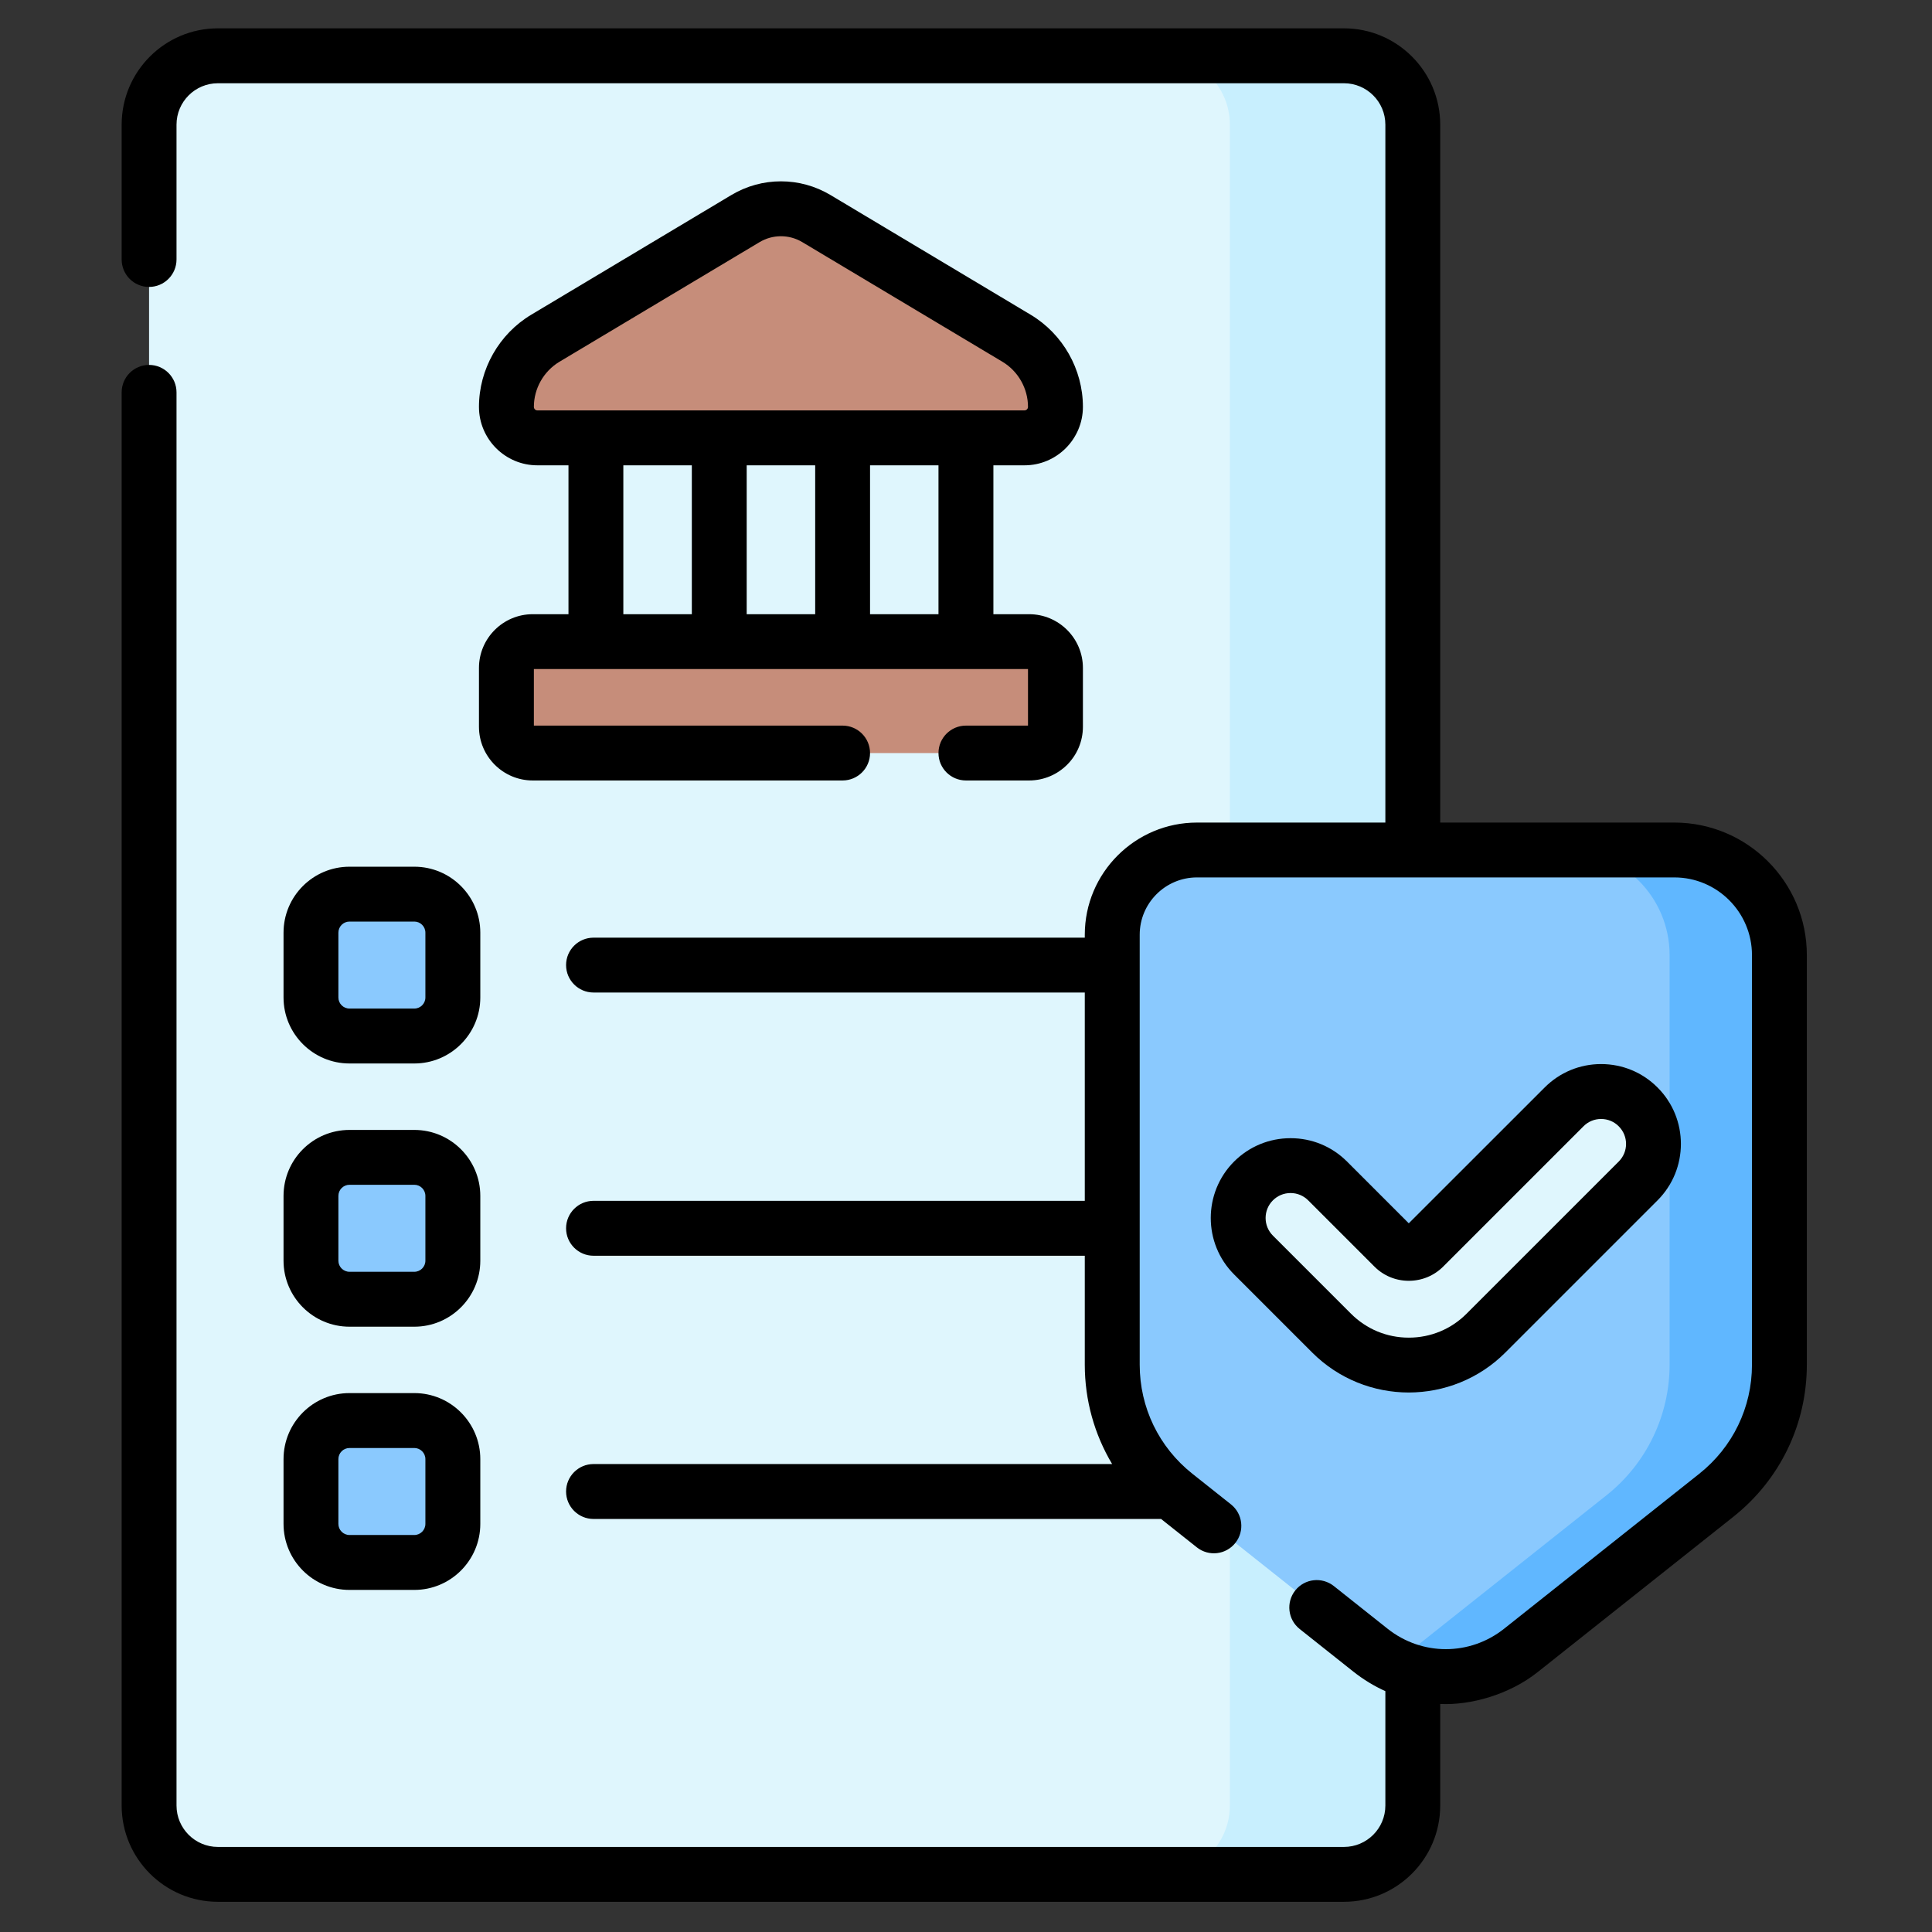
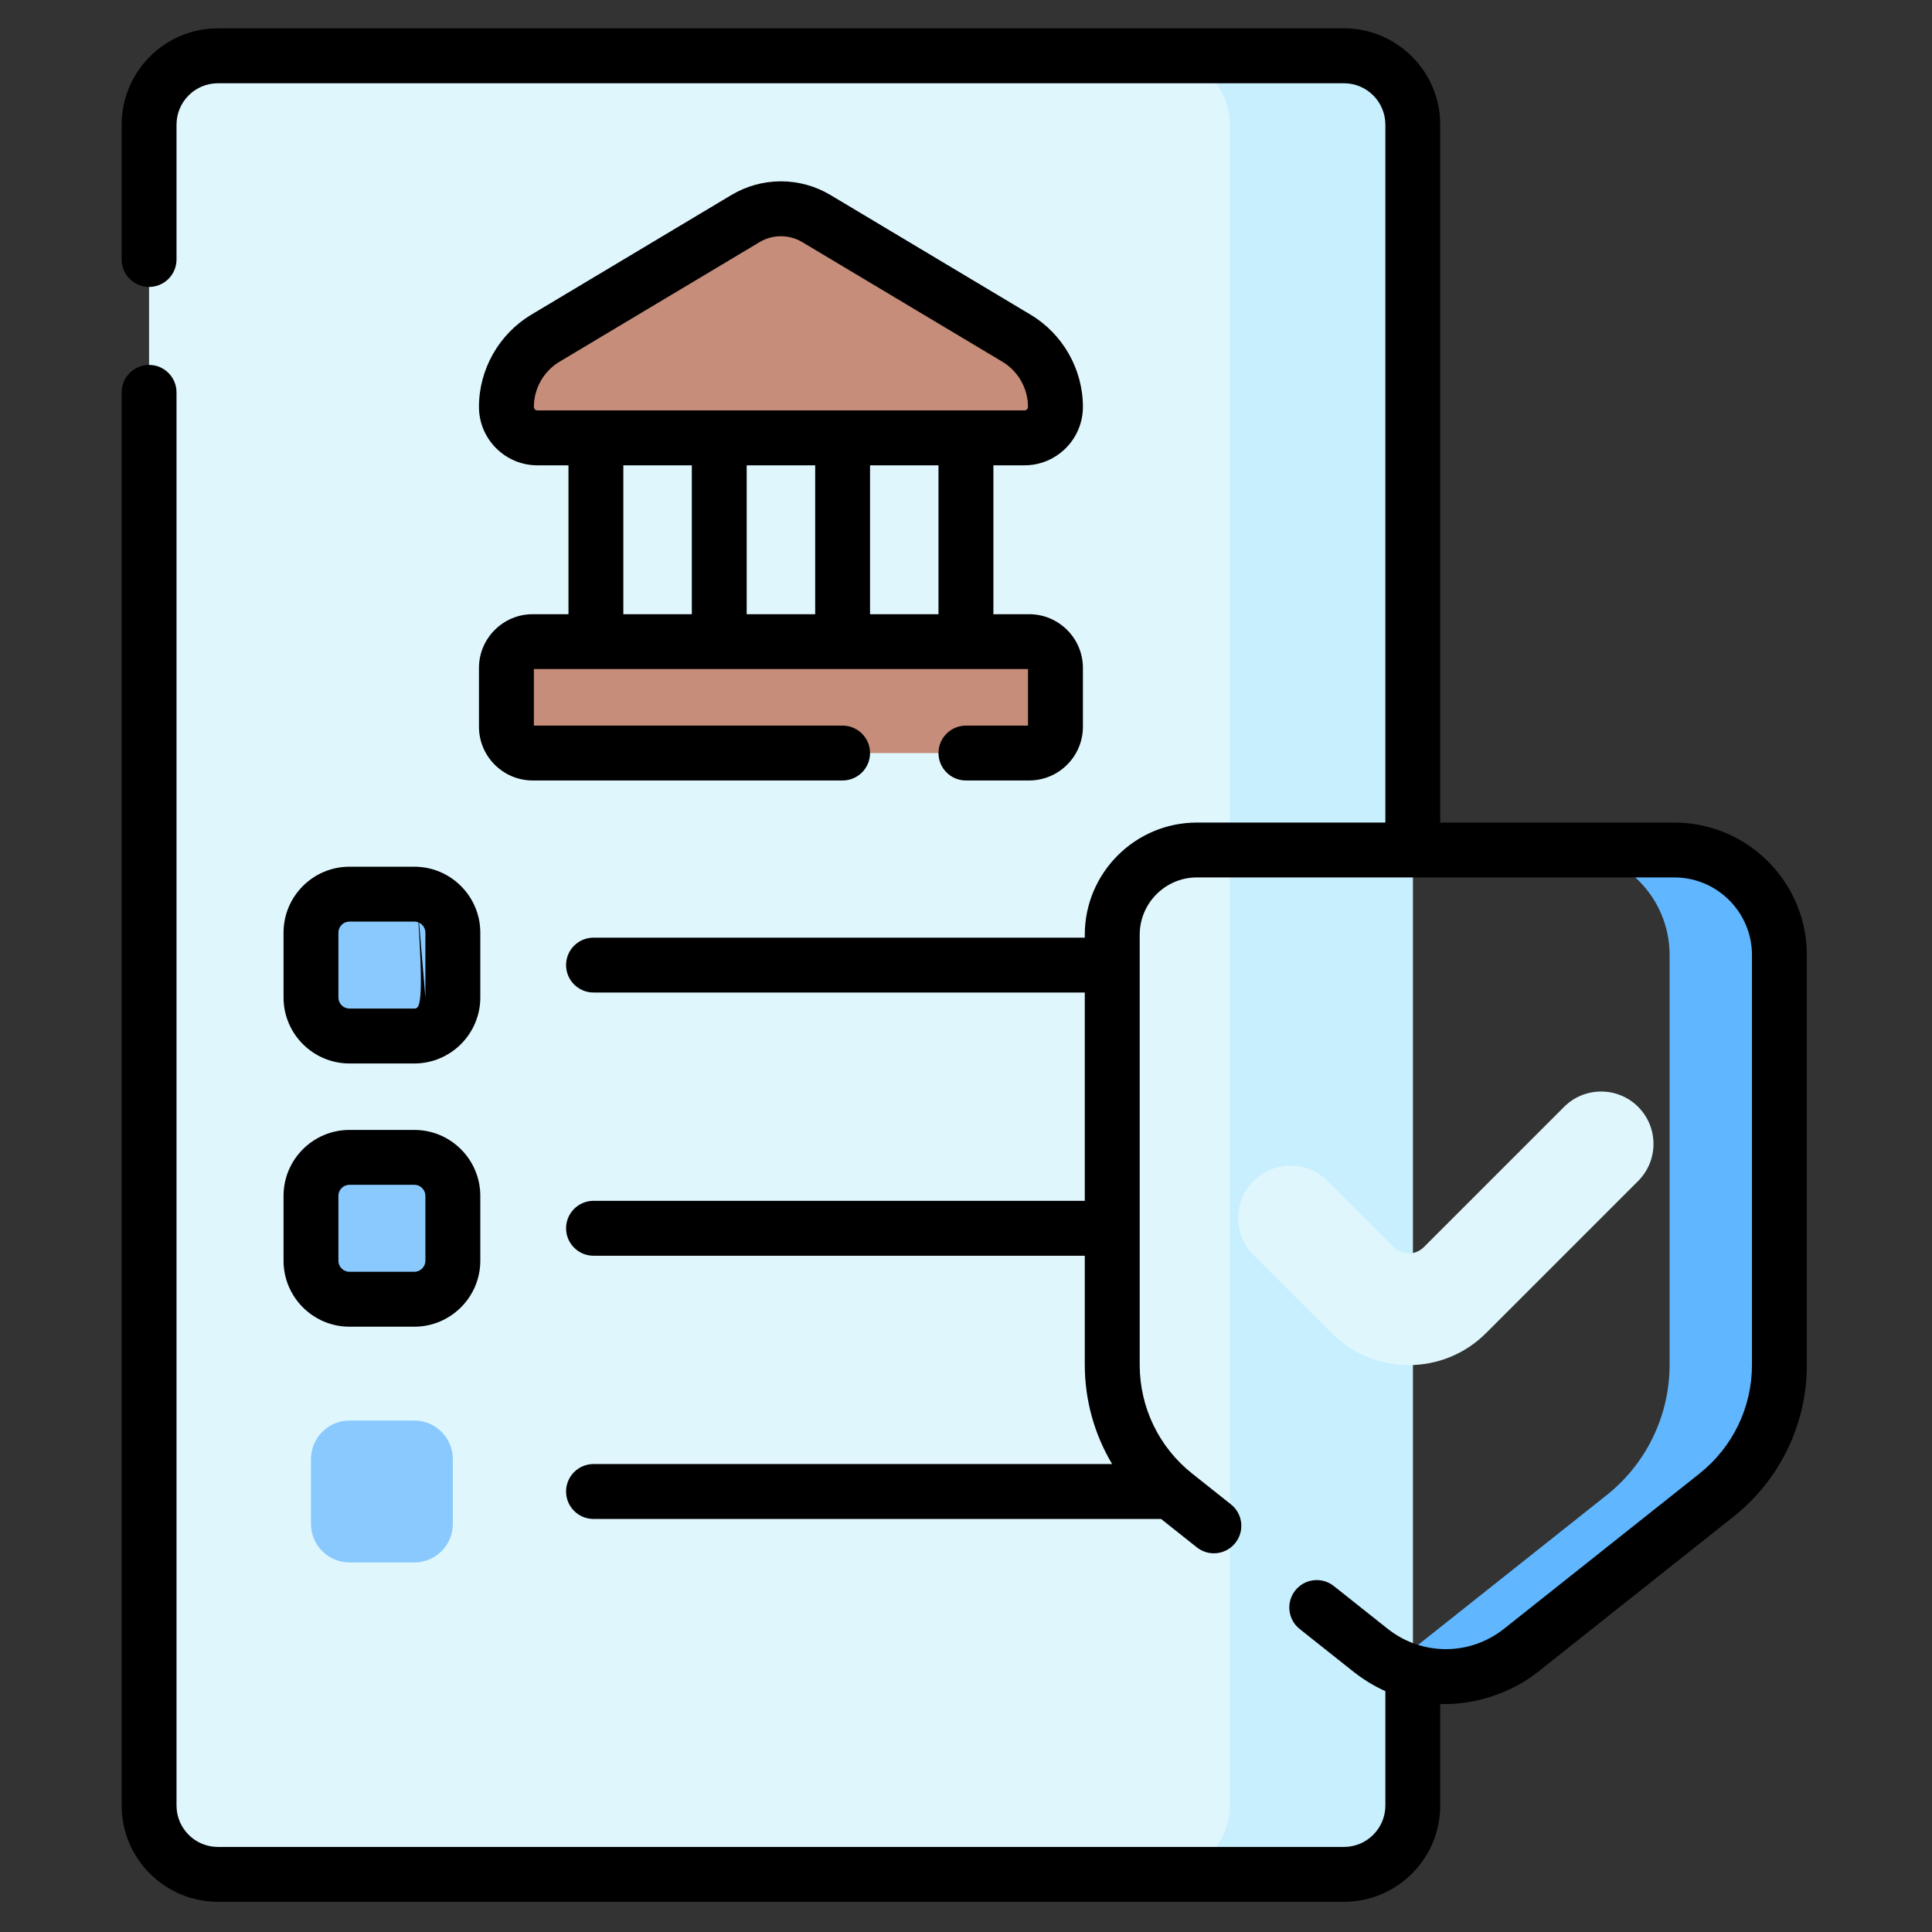
<svg xmlns="http://www.w3.org/2000/svg" width="33" height="33" viewBox="0 0 33 33" fill="none">
  <rect x="0" y="0" width="33" height="33" fill="#333333" stroke="none" />
  <g clip-path="url(#clip0_9945_178680)">
    <path d="M22.956 32.016H3.722C3.073 32.016 2.546 31.489 2.546 30.84V2.129C2.546 1.48 3.073 0.953 3.722 0.953H22.956C23.605 0.953 24.132 1.48 24.132 2.129V30.84C24.132 31.489 23.605 32.016 22.956 32.016Z" fill="#DFF6FD" />
    <path d="M24.132 2.129V30.84C24.132 31.489 23.606 32.016 22.956 32.016H19.831C20.481 32.016 21.007 31.489 21.007 30.84V2.129C21.007 1.479 20.481 0.953 19.831 0.953H22.956C23.606 0.953 24.132 1.479 24.132 2.129Z" fill="#C8EFFE" />
    <path d="M17.578 12.863H9.099C8.851 12.863 8.65 12.661 8.65 12.413V11.409C8.65 11.161 8.851 10.96 9.099 10.96H17.578C17.827 10.96 18.028 11.161 18.028 11.409V12.413C18.028 12.661 17.827 12.863 17.578 12.863Z" fill="#C68D7A" />
    <path d="M17.499 7.479H9.179C8.887 7.479 8.65 7.242 8.65 6.95C8.65 6.47 8.903 6.024 9.315 5.777L12.731 3.734C13.105 3.51 13.572 3.51 13.947 3.734L17.362 5.777C17.775 6.024 18.028 6.47 18.028 6.95C18.028 7.242 17.791 7.479 17.499 7.479Z" fill="#C68D7A" />
-     <path d="M29.317 25.539L25.982 28.187C25.229 28.785 24.163 28.785 23.41 28.187L20.075 25.539C19.394 24.999 18.998 24.178 18.998 23.31V15.966C18.998 15.167 19.646 14.519 20.445 14.519H28.599C29.59 14.519 30.394 15.322 30.394 16.314V23.31C30.394 24.178 29.997 24.999 29.317 25.539Z" fill="#8AC9FE" />
    <path d="M30.393 16.313V23.31C30.393 24.178 29.997 24.999 29.317 25.539L25.982 28.187C25.338 28.697 24.468 28.772 23.758 28.41C23.88 28.349 23.997 28.274 24.107 28.187L27.442 25.539C28.122 24.999 28.518 24.178 28.518 23.31V16.313C28.518 15.322 27.715 14.519 26.723 14.519H28.598C29.59 14.519 30.393 15.322 30.393 16.313Z" fill="#60B7FF" />
    <path d="M23.807 21.303L22.676 20.172C22.327 19.822 21.76 19.822 21.411 20.172C21.062 20.521 21.062 21.088 21.411 21.437L22.745 22.771C23.473 23.499 24.654 23.499 25.382 22.771L27.981 20.172C28.33 19.822 28.33 19.256 27.981 18.906C27.632 18.557 27.065 18.557 26.716 18.906L24.319 21.303C24.178 21.444 23.949 21.444 23.807 21.303Z" fill="#DFF6FD" />
    <path d="M7.077 17.696H5.97C5.606 17.696 5.312 17.401 5.312 17.038V15.931C5.312 15.567 5.606 15.273 5.97 15.273H7.077C7.44 15.273 7.735 15.567 7.735 15.931V17.038C7.735 17.401 7.44 17.696 7.077 17.696Z" fill="#8AC9FE" />
    <path d="M7.077 22.192H5.97C5.606 22.192 5.312 21.897 5.312 21.534V20.427C5.312 20.063 5.606 19.769 5.97 19.769H7.077C7.44 19.769 7.735 20.063 7.735 20.427V21.534C7.735 21.897 7.44 22.192 7.077 22.192Z" fill="#8AC9FE" />
    <path d="M7.077 26.688H5.97C5.606 26.688 5.312 26.393 5.312 26.029V24.923C5.312 24.559 5.606 24.264 5.97 24.264H7.077C7.44 24.264 7.735 24.559 7.735 24.923V26.029C7.735 26.393 7.44 26.688 7.077 26.688Z" fill="#8AC9FE" />
    <path d="M9.099 10.491C8.593 10.491 8.181 10.903 8.181 11.409V12.413C8.181 12.919 8.593 13.331 9.099 13.331H14.392C14.651 13.331 14.861 13.121 14.861 12.863C14.861 12.604 14.651 12.394 14.392 12.394H9.119V11.428H17.559V12.394H16.499C16.24 12.394 16.03 12.604 16.03 12.863C16.03 13.121 16.24 13.331 16.499 13.331H17.578C18.085 13.331 18.497 12.919 18.497 12.413V11.409C18.497 10.903 18.085 10.491 17.578 10.491H16.968V7.948H17.499C18.049 7.948 18.497 7.5 18.497 6.95C18.497 6.308 18.154 5.704 17.603 5.375L14.187 3.332C13.664 3.019 13.014 3.019 12.491 3.332L9.075 5.375C8.524 5.704 8.181 6.308 8.181 6.95C8.181 7.5 8.629 7.948 9.179 7.948H9.71V10.491H9.099ZM13.924 7.948V10.491H12.754V7.948H13.924ZM16.03 10.491H14.861V7.948H16.03V10.491ZM9.119 6.95C9.119 6.636 9.286 6.341 9.556 6.179L12.972 4.137C13.085 4.069 13.212 4.035 13.339 4.035C13.466 4.035 13.593 4.069 13.706 4.137L17.122 6.179C17.392 6.341 17.559 6.636 17.559 6.95C17.559 6.983 17.532 7.01 17.499 7.01H9.178C9.146 7.01 9.119 6.983 9.119 6.95ZM10.647 7.948H11.817V10.491H10.647V7.948Z" fill="black" />
    <path d="M28.599 14.05H24.6V2.129C24.6 1.222 23.863 0.484 22.956 0.484H3.722C2.815 0.484 2.078 1.222 2.078 2.129V4.432C2.078 4.691 2.287 4.901 2.546 4.901C2.805 4.901 3.015 4.691 3.015 4.432V2.129C3.015 1.739 3.332 1.422 3.722 1.422H22.956C23.346 1.422 23.663 1.739 23.663 2.129V14.05H20.445C19.389 14.05 18.529 14.909 18.529 15.966V16.016H10.138C9.879 16.016 9.669 16.225 9.669 16.484C9.669 16.743 9.879 16.953 10.138 16.953H18.529V20.511H10.138C9.879 20.511 9.669 20.721 9.669 20.98C9.669 21.239 9.879 21.449 10.138 21.449H18.529V23.31C18.529 23.919 18.694 24.501 18.996 25.007H10.138C9.879 25.007 9.669 25.217 9.669 25.476C9.669 25.735 9.879 25.945 10.138 25.945H19.832L20.443 26.43C20.646 26.591 20.94 26.557 21.101 26.354C21.262 26.151 21.228 25.857 21.026 25.696L20.366 25.172C19.794 24.718 19.467 24.04 19.467 23.31V15.966C19.467 15.426 19.906 14.987 20.445 14.987H28.599C29.33 14.987 29.925 15.582 29.925 16.314V23.31C29.925 24.04 29.597 24.718 29.026 25.172L25.691 27.82C25.105 28.285 24.287 28.285 23.701 27.82L22.783 27.091C22.58 26.93 22.285 26.963 22.124 27.166C21.963 27.369 21.997 27.664 22.2 27.825L23.118 28.554C23.289 28.689 23.472 28.8 23.663 28.886V30.84C23.663 31.23 23.346 31.547 22.956 31.547H3.722C3.332 31.547 3.015 31.23 3.015 30.84V6.702C3.015 6.443 2.805 6.233 2.546 6.233C2.287 6.233 2.078 6.443 2.078 6.702V30.84C2.078 31.747 2.815 32.484 3.722 32.484H22.956C23.863 32.484 24.6 31.747 24.6 30.84V29.105C25.112 29.13 25.781 28.949 26.273 28.554L29.609 25.906C30.405 25.273 30.862 24.327 30.862 23.31V16.313C30.862 15.065 29.847 14.05 28.599 14.05Z" fill="black" />
-     <path d="M24.063 23.785C24.661 23.784 25.258 23.557 25.713 23.102L28.312 20.503C28.844 19.971 28.844 19.106 28.312 18.575C28.055 18.317 27.712 18.175 27.348 18.175C26.984 18.175 26.642 18.317 26.384 18.575L24.063 20.895L23.008 19.84C22.75 19.582 22.408 19.441 22.044 19.441C21.679 19.441 21.337 19.583 21.079 19.84C20.548 20.372 20.548 21.237 21.079 21.768L22.413 23.102C22.868 23.557 23.466 23.785 24.063 23.785ZM21.742 20.503C21.823 20.422 21.93 20.378 22.044 20.378C22.157 20.378 22.264 20.422 22.345 20.503L23.476 21.634C23.633 21.791 23.841 21.877 24.063 21.877C24.285 21.877 24.494 21.791 24.651 21.634L27.047 19.238C27.127 19.157 27.234 19.113 27.348 19.113C27.462 19.113 27.569 19.157 27.649 19.238C27.816 19.404 27.816 19.674 27.649 19.84L25.05 22.439C24.787 22.703 24.436 22.848 24.063 22.848C23.69 22.848 23.34 22.703 23.076 22.439L21.742 21.105C21.576 20.939 21.576 20.669 21.742 20.503Z" fill="black" />
-     <path d="M7.077 14.804H5.97C5.348 14.804 4.843 15.309 4.843 15.931V17.038C4.843 17.659 5.348 18.165 5.97 18.165H7.077C7.698 18.165 8.204 17.659 8.204 17.038V15.931C8.204 15.309 7.698 14.804 7.077 14.804ZM7.266 17.038C7.266 17.142 7.181 17.227 7.077 17.227H5.97C5.865 17.227 5.78 17.142 5.78 17.038V15.931C5.78 15.826 5.865 15.741 5.97 15.741H7.077C7.181 15.741 7.266 15.826 7.266 15.931V17.038Z" fill="black" />
+     <path d="M7.077 14.804H5.97C5.348 14.804 4.843 15.309 4.843 15.931V17.038C4.843 17.659 5.348 18.165 5.97 18.165H7.077C7.698 18.165 8.204 17.659 8.204 17.038V15.931C8.204 15.309 7.698 14.804 7.077 14.804ZC7.266 17.142 7.181 17.227 7.077 17.227H5.97C5.865 17.227 5.78 17.142 5.78 17.038V15.931C5.78 15.826 5.865 15.741 5.97 15.741H7.077C7.181 15.741 7.266 15.826 7.266 15.931V17.038Z" fill="black" />
    <path d="M4.843 21.534C4.843 22.155 5.348 22.661 5.97 22.661H7.077C7.698 22.661 8.204 22.155 8.204 21.534V20.427C8.204 19.805 7.698 19.3 7.077 19.3H5.97C5.348 19.3 4.843 19.805 4.843 20.427V21.534ZM5.78 20.427C5.78 20.322 5.865 20.237 5.97 20.237H7.077C7.181 20.237 7.266 20.322 7.266 20.427V21.534C7.266 21.638 7.181 21.723 7.077 21.723H5.97C5.865 21.723 5.78 21.638 5.78 21.534V20.427Z" fill="black" />
-     <path d="M4.843 26.029C4.843 26.651 5.348 27.157 5.97 27.157H7.077C7.698 27.157 8.204 26.651 8.204 26.029V24.923C8.204 24.301 7.698 23.795 7.077 23.795H5.97C5.348 23.795 4.843 24.301 4.843 24.923V26.029ZM5.78 24.923C5.78 24.818 5.865 24.733 5.97 24.733H7.077C7.181 24.733 7.266 24.818 7.266 24.923V26.029C7.266 26.134 7.181 26.219 7.077 26.219H5.97C5.865 26.219 5.78 26.134 5.78 26.029V24.923Z" fill="black" />
  </g>
  <defs>
    <clipPath id="clip0_9945_178680">
      <rect width="32" height="32" fill="white" transform="translate(0.47 0.484)" />
    </clipPath>
  </defs>
</svg>